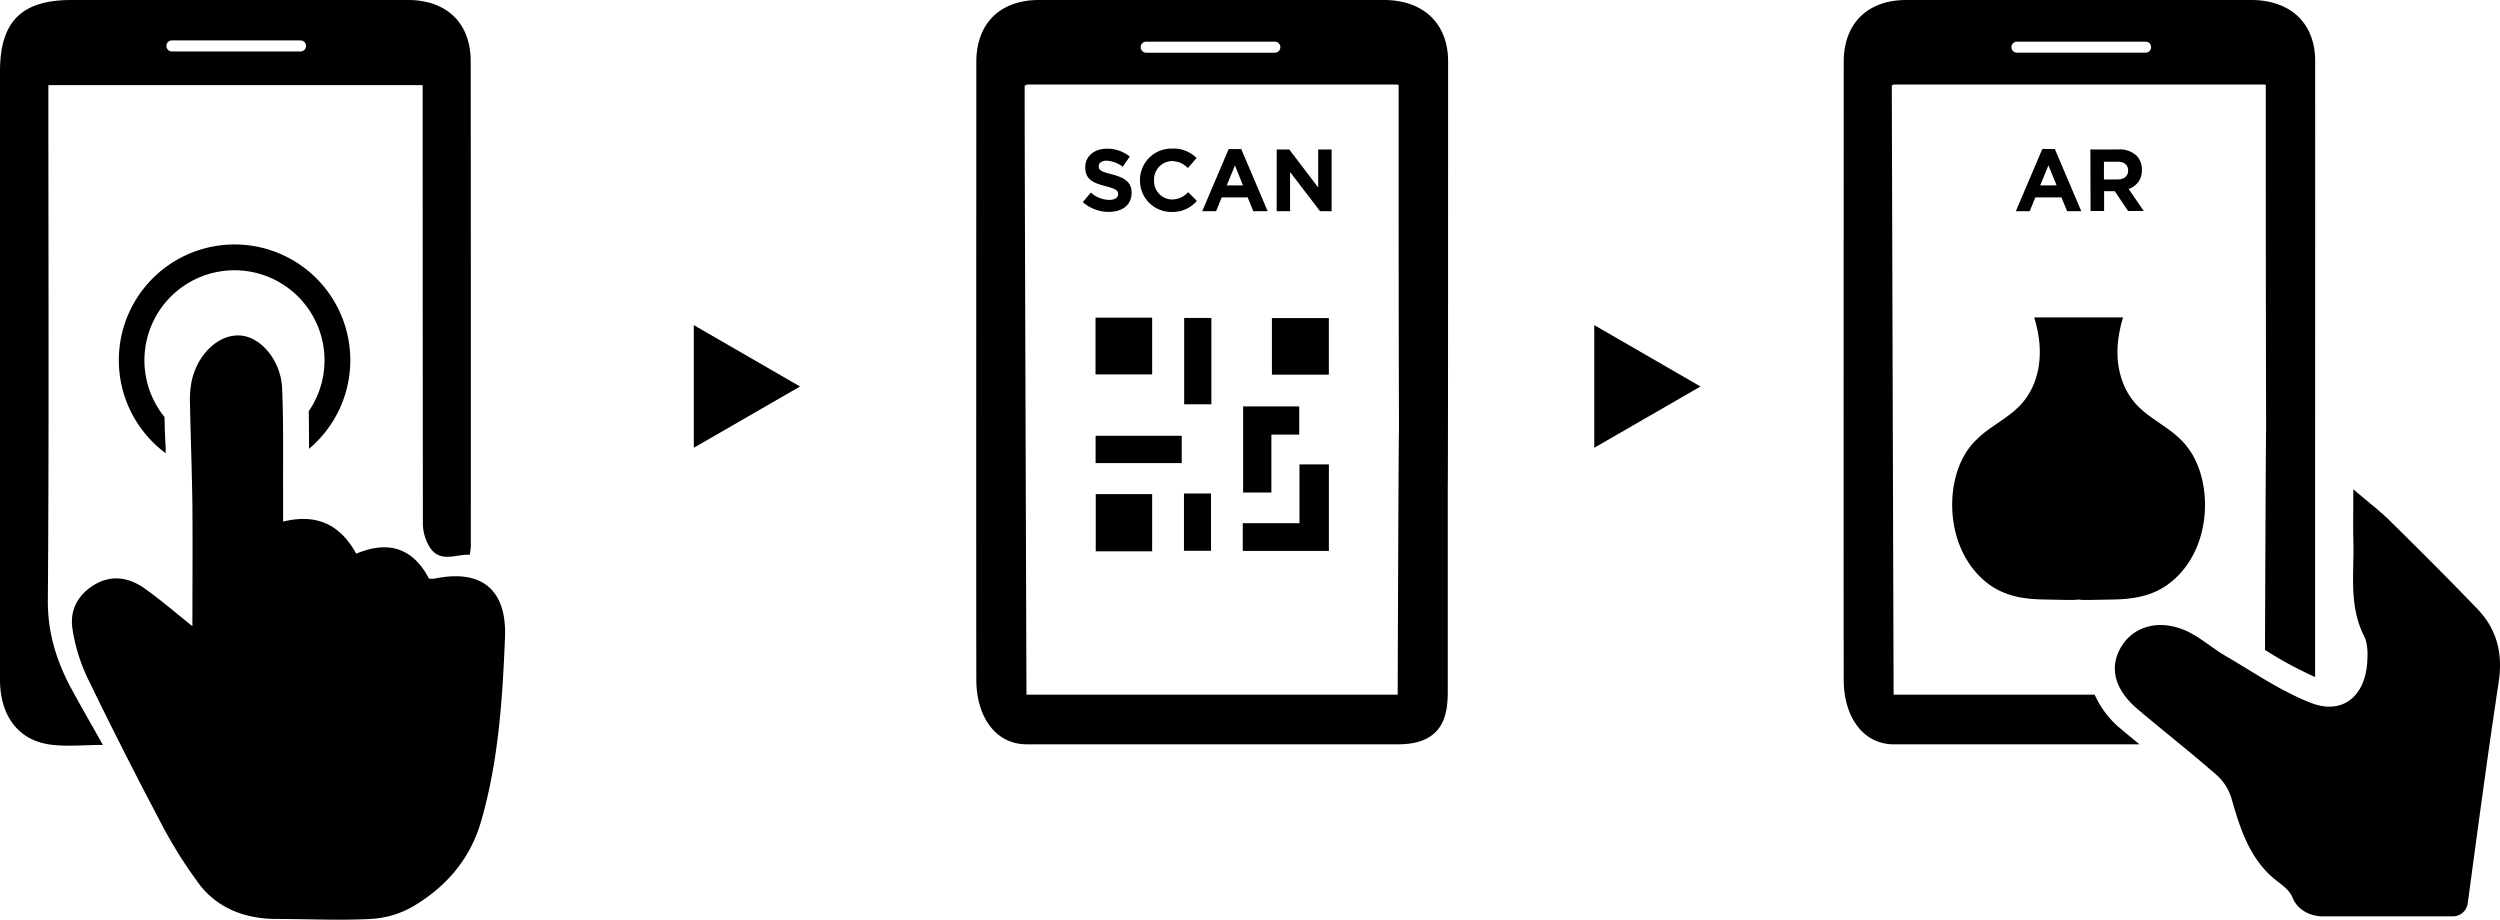
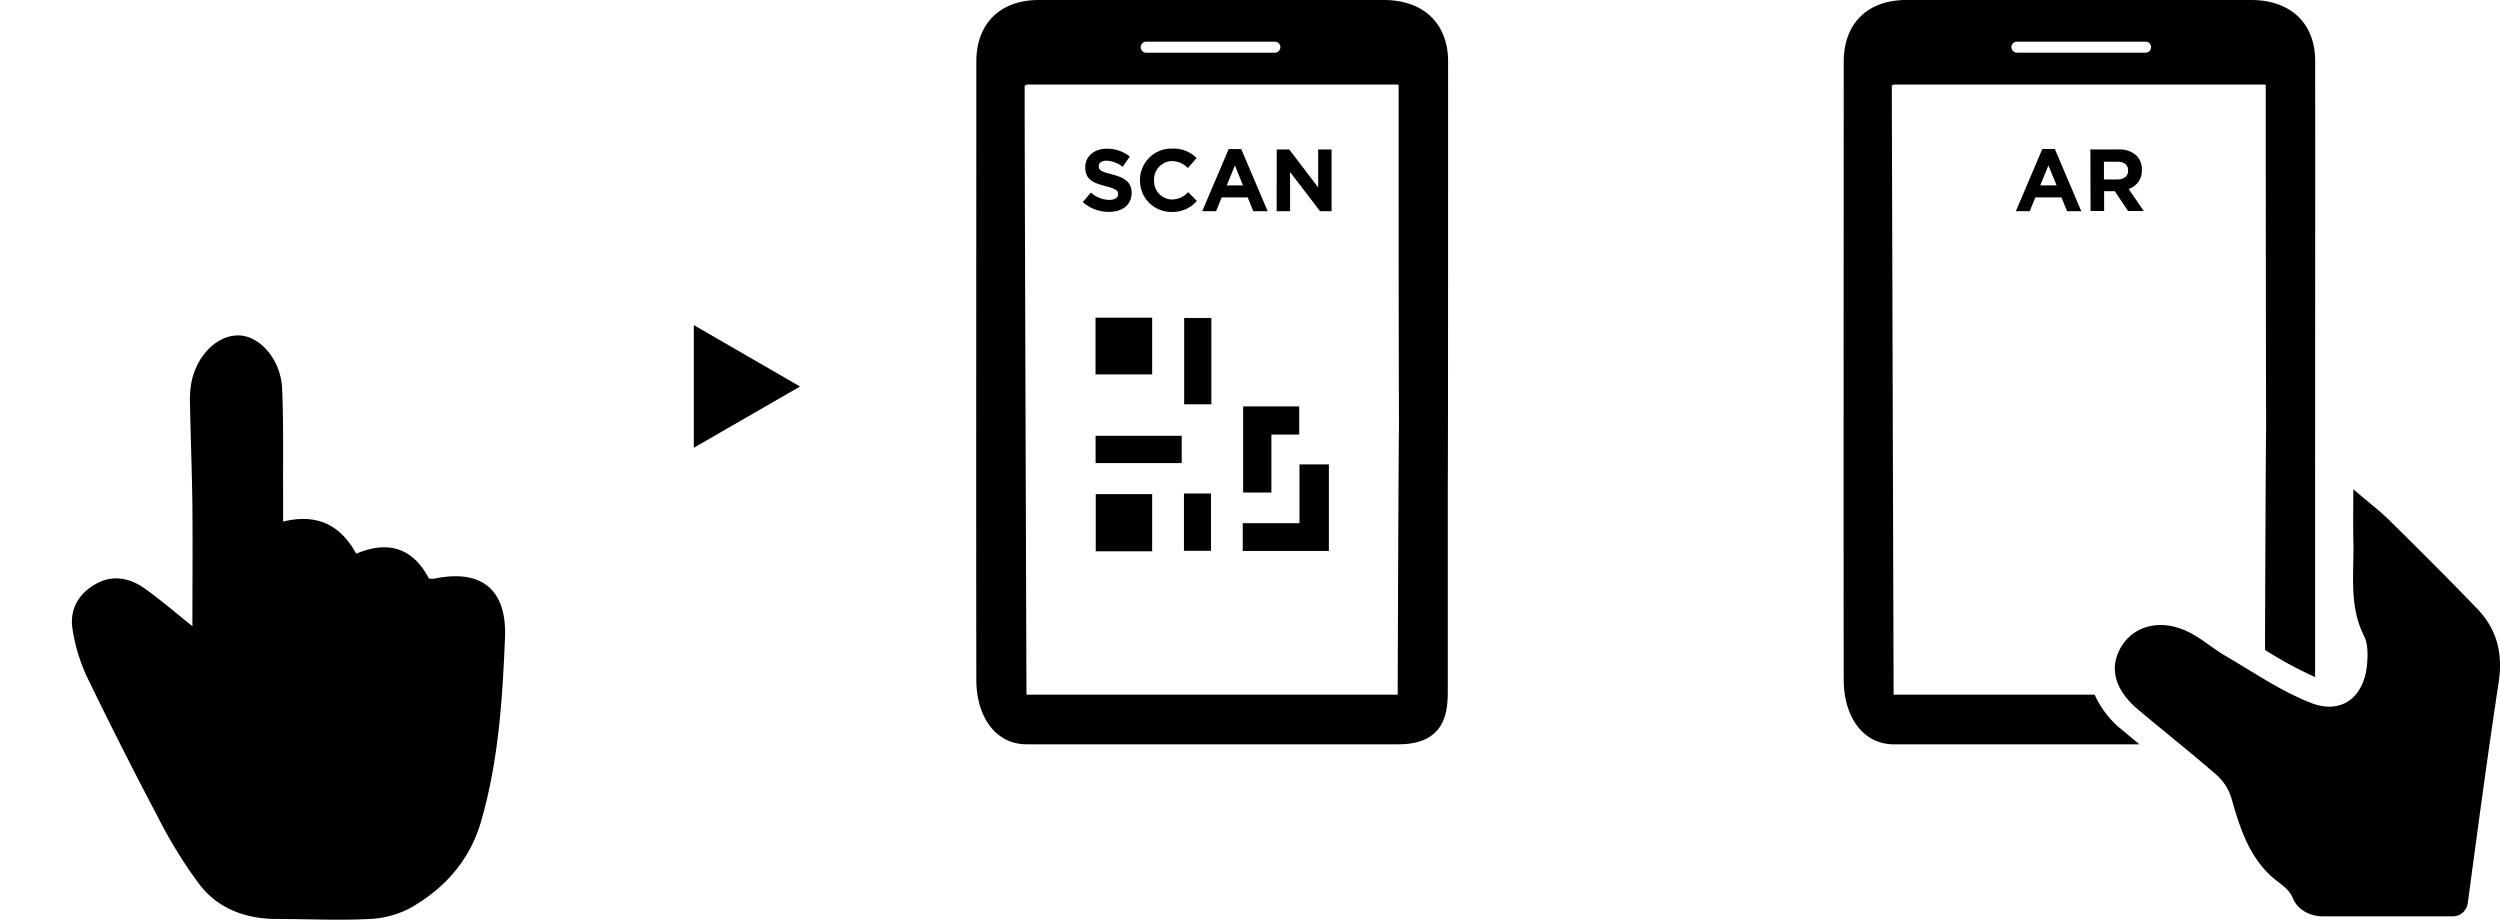
<svg xmlns="http://www.w3.org/2000/svg" id="Layer_1" data-name="Layer 1" viewBox="0 0 680.2 250.21">
  <title>moa-instuction-icons</title>
  <path d="M188.77,121.83V88.46l28.9,16.7Z" />
-   <path d="M433.77,121.83V88.46l28.9,16.7Z" />
  <path d="M52.35,170.37c0-11.15.09-21.89,0-32.63-.11-9.33-.48-18.65-.66-28a26.27,26.27,0,0,1,.45-6c1.59-7.39,7.25-12.71,13-12.47S76.43,98,76.76,105.69c.41,9.48.22,19,.27,28.47,0,2.45,0,4.9,0,7.75,9.21-2.25,15.57.87,19.89,8.74,8.63-3.63,15.38-1.66,19.8,6.78a8.32,8.32,0,0,0,1.51,0c12.79-2.67,19.69,3,19.17,16-.68,16.8-1.76,33.55-6.46,49.87-3,10.56-9.7,18.16-18.88,23.51a25.93,25.93,0,0,1-11.3,3.22c-8.63.45-17,0-26,0-8-.1-15.46-2.85-20.44-9.32a126.17,126.17,0,0,1-11.24-18.17q-10-18.95-19.36-38.27a47.76,47.76,0,0,1-4-13.17c-.8-5.17,1.54-9.44,6.18-12.13s9.4-1.79,13.57,1.22C43.87,163.34,48,166.89,52.35,170.37Z" />
-   <path d="M44.76,113.46A24.5,24.5,0,1,1,84,111.89c.06,3.43.08,6.85.08,10.22a31.49,31.49,0,1,0-39,1.2c0-.52,0-1,0-1.56C44.89,119,44.83,116.22,44.76,113.46Z" />
-   <path d="M128.07,16.63C128.05,6.23,121.48,0,111,0Q65.22,0,19.48,0C5.84,0,0,5.85,0,19.45V86.93q0,49,0,98c0,9.72,4.89,16.39,13.49,17.63,4.47.65,9.11.12,14.5.12-3-5.38-5.75-10.1-8.35-14.88-4.15-7.61-6.69-15.43-6.62-24.46.33-44.65.15-89.3.14-134V23.17H115v7.11q0,56.23.06,112.46a12.27,12.27,0,0,0,1.72,5.9c2.81,4.76,7.16,2.08,11.06,2.3.12-1.06.26-1.7.26-2.35Q128.13,82.6,128.07,16.63ZM81.77,14h-35a1.5,1.5,0,0,1,0-3h35a1.5,1.5,0,0,1,0,3Z" />
  <path d="M294.61,55l2.19-2.61a7.7,7.7,0,0,0,5,2c1.51,0,2.42-.6,2.42-1.59v0c0-.94-.58-1.42-3.38-2.14-3.39-.87-5.57-1.8-5.57-5.14v0c0-3,2.44-5.06,5.88-5.06a9.72,9.72,0,0,1,6.24,2.14l-1.92,2.78a7.91,7.91,0,0,0-4.37-1.66c-1.42,0-2.16.65-2.16,1.47v.05c0,1.1.72,1.46,3.62,2.2,3.41.89,5.33,2.12,5.33,5v0c0,3.34-2.54,5.21-6.17,5.21A10.71,10.71,0,0,1,294.61,55Z" />
  <path d="M310.17,49.12v0a8.54,8.54,0,0,1,8.76-8.69A8.7,8.7,0,0,1,325.56,43l-2.36,2.72a6.16,6.16,0,0,0-4.29-1.9A5,5,0,0,0,314,49v0a5,5,0,0,0,4.87,5.28,6.05,6.05,0,0,0,4.41-2l2.36,2.38a8.59,8.59,0,0,1-6.89,3A8.48,8.48,0,0,1,310.17,49.12Z" />
  <path d="M334.3,40.55h3.41l7.2,16.92H341l-1.53-3.77H332.4l-1.53,3.77H327.1Zm3.89,9.89L336,45l-2.23,5.45Z" />
  <path d="M347.37,40.67h3.41L358.65,51V40.67h3.65v16.8h-3.14L351,46.79V57.47h-3.65Z" />
  <path d="M353.56,126.36h8V149.9H338.13v-7.54h15.43Z" />
  <path d="M298.07,101.87V86.43h15.41v15.44Z" />
-   <path d="M346.06,101.94V86.54h15.49v15.4Z" />
  <path d="M353.49,118.24h-7.57V134h-7.69V110.58h15.26Z" />
  <path d="M313.48,150H298.13V134.44h15.35Z" />
  <path d="M329.59,110h-7.4V86.51h7.4Z" />
  <path d="M321.52,126H298.09v-7.43h23.43Z" />
  <path d="M322.13,134.27h7.36v15.59h-7.36Z" />
  <path d="M394,19.34c0-.76,0-1.48,0-2.19v-.63C393.91,6.12,387,0,376.52,0H374.2C360.23,0,299,0,285,0h-2.31c-10.52,0-17,6.3-17.05,16.7v.63c0,.71,0,1.44,0,2.19,0,17.36-.07,135.88,0,165.45,0,9.72,5,17.54,13.7,17.54h101.1c13.8,0,13.48-10.16,13.47-15.64v-54.6C394,131.05,394,36.66,394,19.34Zm-82.14-8h35a1.5,1.5,0,0,1,0,3h-35a1.5,1.5,0,0,1,0-3ZM380.28,189h-101s-.44-130.3-.49-159.59c0-2,0-3.93,0-6.19h.5V23h101v.07h.25c0,2.26,0,4.22,0,6.18,0,29.26,0,58.52.1,87.77C380.52,117,380.28,189,380.28,189Z" />
  <path d="M640.29,133.13c4,3.43,7.1,5.76,9.82,8.44,8.06,7.94,16.08,15.94,23.92,24.09,5.36,5.58,7,12.19,5.8,20-3.05,20.17-5.62,39.42-8.41,60.11a4.1,4.1,0,0,1-4.06,3.55H632c-3.47,0-6.9-1.78-8.2-5-1.09-2.7-3.56-3.83-6-6.06-6-5.57-8.43-13.22-10.63-20.93a13.7,13.7,0,0,0-4.15-6.53c-7-6.1-14.28-11.82-21.36-17.8-6.47-5.47-7.93-11.66-4.33-17.32,3.44-5.42,10.41-7.27,17.56-4,3.78,1.72,7,4.67,10.61,6.77,7.67,4.46,15.11,9.63,23.3,12.81,8.42,3.26,14.55-1.67,15.25-10.75.19-2.47.23-5.35-.83-7.45-4.2-8.31-2.68-17.12-2.91-25.78C640.2,143.1,640.29,138.9,640.29,133.13Z" />
-   <path d="M597.08,124.7c-5.2-10.08-15.22-9.7-19.44-20.49-2.57-6.55-1.42-13.19,0-17.86H553.47c1.42,4.67,2.56,11.31,0,17.86C549.25,115,539.22,114.62,534,124.7c-4.92,9.55-3.88,25.31,6.3,33.63,5,4.11,10.92,4.7,15.75,4.78s8.63.24,9.47,0c.85.24,4.64.08,9.47,0s10.72-.67,15.75-4.78C601,150,602,134.25,597.08,124.7Z" />
  <path d="M555.67,40.54h3.41l7.2,16.93h-3.86l-1.54-3.77h-7.1l-1.54,3.77h-3.77Zm3.89,9.89L557.33,45l-2.23,5.45Z" />
  <path d="M568.75,40.66h7.68a6.66,6.66,0,0,1,4.89,1.71,5.24,5.24,0,0,1,1.44,3.84v0a5.2,5.2,0,0,1-3.6,5.2l4.11,6H579l-3.6-5.38h-2.91v5.38h-3.69Zm7.44,8.16c1.8,0,2.83-1,2.83-2.37V46.4c0-1.58-1.11-2.4-2.91-2.4h-3.67v4.82Z" />
  <path d="M629.91,19.33c0-.75,0-1.48,0-2.19v-.63C629.87,6.11,623,0,612.47,0h-2.31c-14,0-90.87,0-91.47,0-10.53,0-17,6.31-17.05,16.71v.63c0,.71,0,1.43,0,2.19,0,17.36-.07,135.87,0,165.45,0,9.71,5,17.54,13.7,17.54h66.77c-1.66-1.37-3.33-2.75-5-4.14a25.65,25.65,0,0,1-7.2-9.38h-54.7s-.49-163.51-.49-165.77a1.39,1.39,0,0,0,.49-.23h101v.07h.26c0,2.26,0,64.7.1,94-.08,0-.24,39.23-.31,59.76a106.76,106.76,0,0,0,13.63,7.38v-51.9C629.9,131,629.93,36.66,629.91,19.33Zm-46.14-5h-35a1.5,1.5,0,0,1,0-3h35a1.5,1.5,0,0,1,0,3Z" />
</svg>